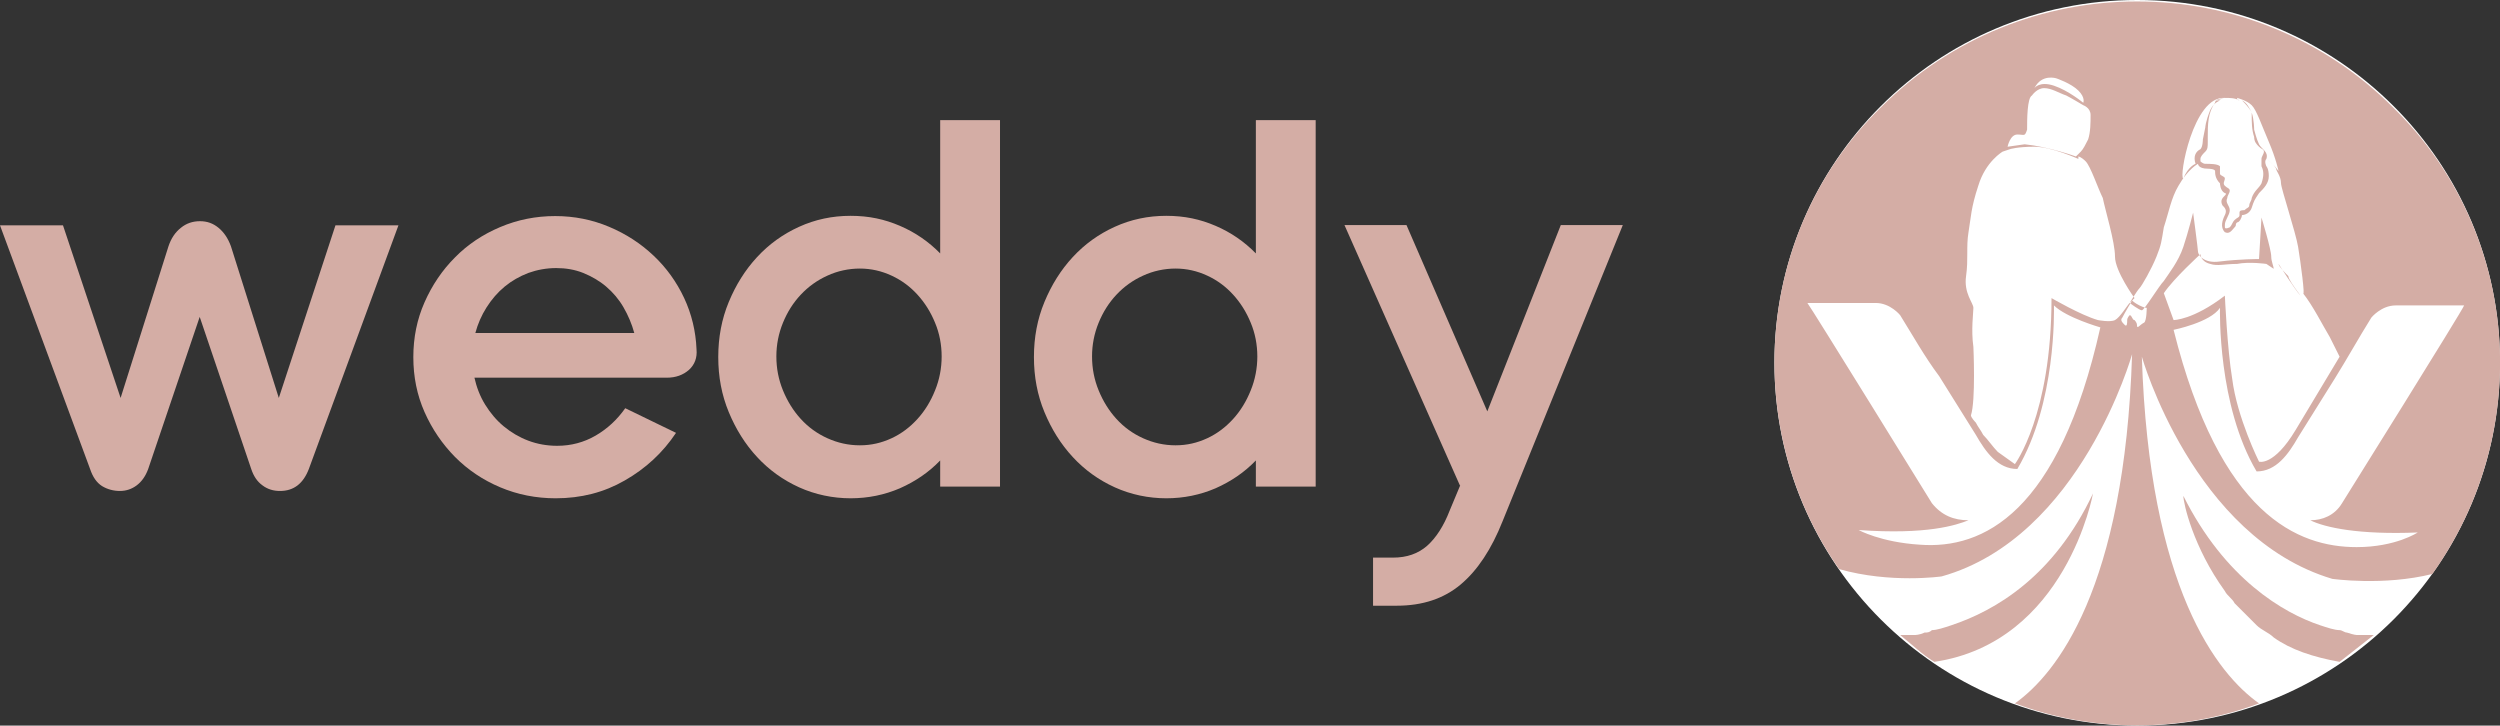
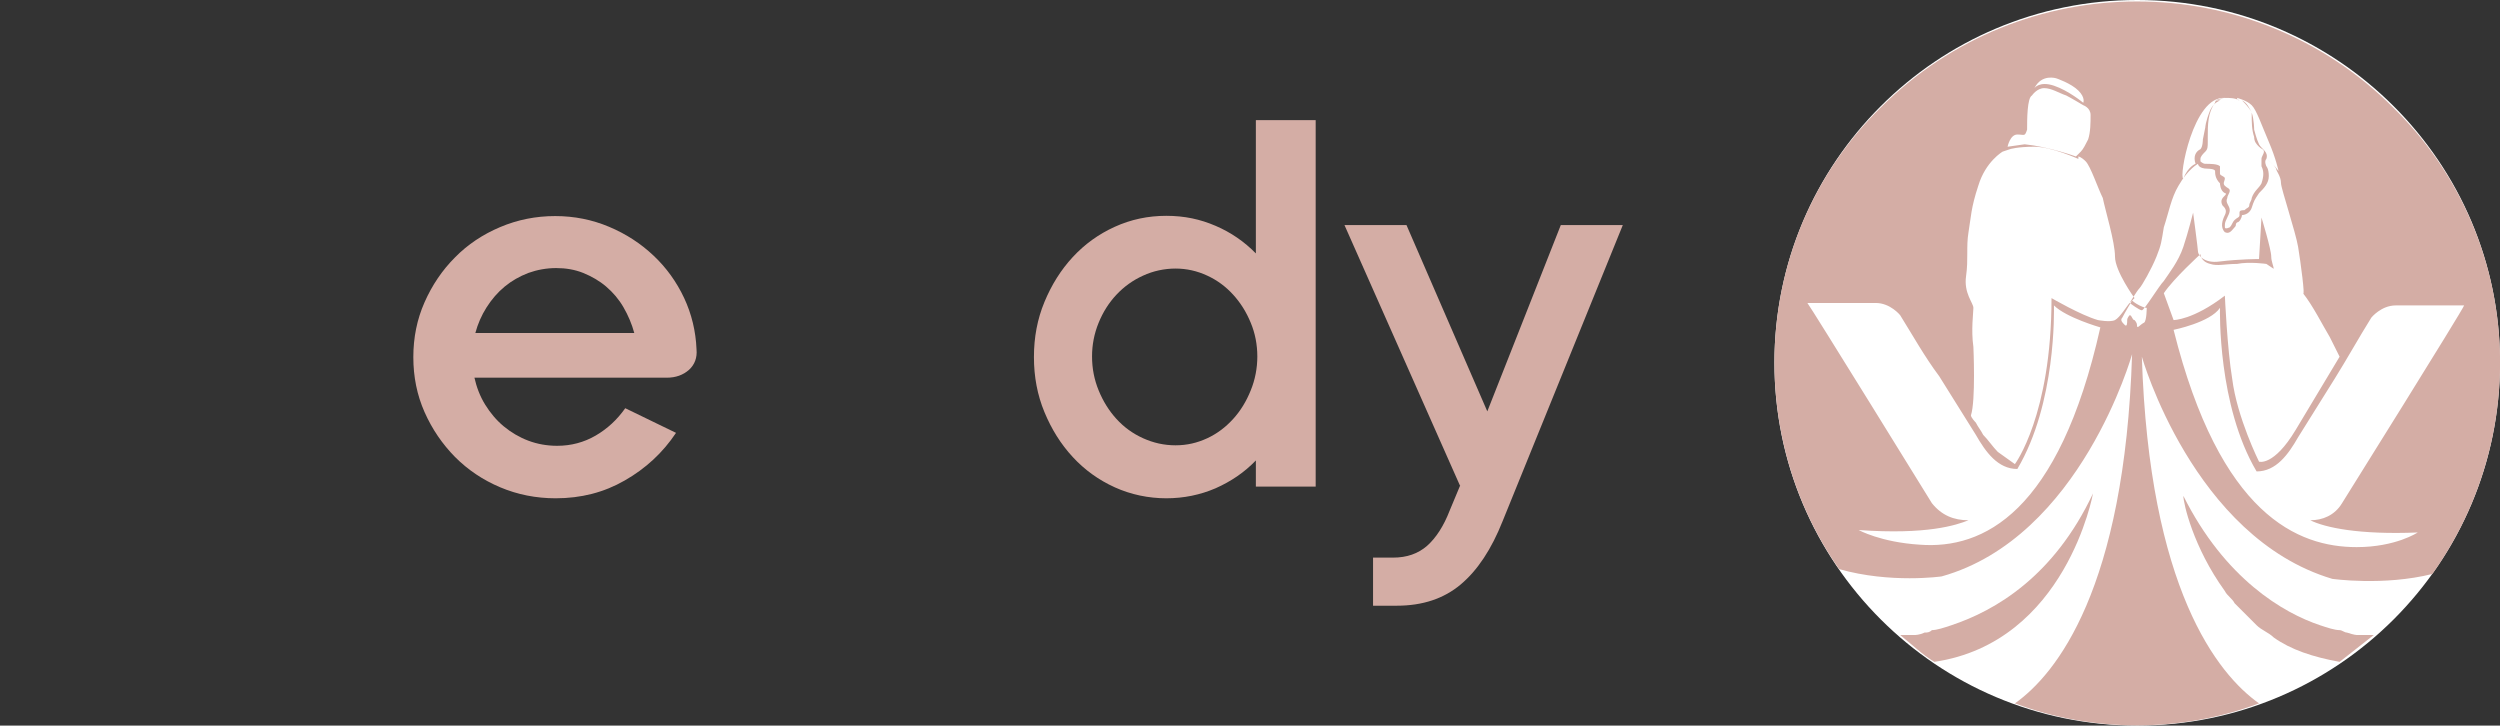
<svg xmlns="http://www.w3.org/2000/svg" id="Layer_2" data-name="Layer 2" viewBox="0 0 102.4 29.72">
  <rect x="0" y="0" width="102.4" height="29.72" fill="#333333" stroke="none" />
  <defs>
    <style>
      .cls-1 {
        fill: #fff;
      }

      .cls-1, .cls-2 {
        stroke-width: 0px;
      }

      .cls-2 {
        fill: #d4ada5;
      }
    </style>
  </defs>
  <g id="Layer_2-2" data-name="Layer 2">
    <g id="Layer_1-2" data-name="Layer 1-2">
-       <path class="cls-2" d="m0,9.23h2.58l2.36,7.07,1.96-6.21c.11-.33.28-.58.51-.76.22-.18.48-.27.78-.27s.54.09.76.27.39.43.51.76l1.96,6.21,2.32-7.07h2.58l-3.67,9.98c-.23.6-.62.9-1.18.9-.27,0-.51-.07-.72-.23-.21-.15-.36-.37-.46-.67l-2.11-6.23-2.11,6.23c-.11.3-.27.52-.47.67s-.43.23-.69.23-.52-.07-.73-.2c-.22-.14-.38-.37-.49-.7L0,9.23Z" />
      <path class="cls-2" d="m19.43,15.46c.09.4.23.77.44,1.11.21.34.46.64.76.89.3.25.64.45,1.01.59s.77.21,1.18.21c.57,0,1.1-.14,1.58-.42s.88-.65,1.21-1.12l2.08,1.01c-.54.81-1.24,1.46-2.1,1.95-.85.49-1.79.73-2.83.73-.8,0-1.56-.15-2.27-.45-.71-.3-1.32-.71-1.85-1.24-.52-.53-.94-1.14-1.25-1.84s-.46-1.45-.46-2.25.15-1.55.46-2.25.72-1.31,1.25-1.84c.52-.53,1.14-.94,1.85-1.24.71-.3,1.46-.45,2.25-.45s1.52.15,2.21.44,1.29.68,1.82,1.18c.52.49.94,1.07,1.25,1.73s.48,1.37.51,2.11c.03.34-.07.62-.31.84-.24.21-.54.32-.91.32h-7.89,0Zm6.55-1.82c-.1-.37-.25-.72-.44-1.05s-.43-.61-.71-.85c-.28-.24-.6-.42-.94-.56-.35-.14-.72-.2-1.11-.2s-.78.07-1.14.2c-.36.14-.68.32-.97.56-.29.24-.53.52-.74.85s-.36.68-.46,1.05c0,0,6.51,0,6.51,0Z" />
-       <path class="cls-2" d="m29.42,14.62c0-.8.14-1.55.43-2.25s.67-1.31,1.16-1.84c.49-.53,1.06-.94,1.72-1.24.66-.3,1.36-.45,2.11-.45s1.39.14,2.02.41,1.18.65,1.65,1.13v-5.46h2.45v15.01h-2.45v-1.07c-.47.49-1.02.86-1.65,1.14-.63.27-1.3.41-2.02.41s-1.45-.15-2.11-.45-1.23-.71-1.72-1.24-.87-1.14-1.16-1.84c-.29-.7-.43-1.45-.43-2.25h0Zm2.38-.02c0,.49.09.95.27,1.39.18.44.42.83.73,1.17s.67.6,1.09.79c.42.19.86.29,1.33.29s.89-.1,1.3-.29.76-.46,1.06-.79c.3-.33.54-.72.72-1.17.18-.44.27-.91.27-1.39s-.09-.95-.27-1.38c-.18-.44-.42-.82-.72-1.15-.3-.33-.65-.59-1.06-.78s-.84-.29-1.3-.29-.92.1-1.33.29c-.42.19-.78.45-1.09.78s-.55.71-.73,1.15-.27.9-.27,1.38Z" />
      <path class="cls-2" d="m42.35,14.62c0-.8.14-1.55.43-2.25s.67-1.31,1.16-1.84c.49-.53,1.06-.94,1.72-1.24.66-.3,1.36-.45,2.11-.45s1.39.14,2.02.41,1.18.65,1.65,1.13v-5.46h2.45v15.01h-2.45v-1.07c-.47.49-1.02.86-1.65,1.14-.63.27-1.3.41-2.02.41s-1.45-.15-2.11-.45-1.23-.71-1.72-1.24-.87-1.14-1.16-1.84-.43-1.45-.43-2.25h0Zm2.38-.02c0,.49.09.95.27,1.39.18.44.42.83.73,1.17s.67.6,1.09.79c.42.19.86.29,1.33.29s.89-.1,1.3-.29.76-.46,1.06-.79c.3-.33.54-.72.72-1.17.18-.44.27-.91.27-1.39s-.09-.95-.27-1.38c-.18-.44-.42-.82-.72-1.15-.3-.33-.65-.59-1.06-.78s-.84-.29-1.3-.29-.92.1-1.33.29c-.42.19-.78.45-1.09.78s-.55.71-.73,1.15-.27.9-.27,1.38Z" />
      <path class="cls-2" d="m59.8,19.89l-4.73-10.67h2.54l3.31,7.63,3.01-7.63h2.54l-4.92,12.12c-.46,1.16-1.03,2.02-1.72,2.6-.69.58-1.56.87-2.62.87h-.97v-1.97h.82c.56,0,1.02-.16,1.39-.48.36-.32.68-.8.93-1.45l.43-1.03h-.01Z" />
    </g>
    <circle class="cls-1" cx="87.54" cy="14.86" r="14.86" />
    <g id="Layer_1-2-2" data-name="Layer 1-2">
      <path class="cls-2" d="m97.23,26.01c-.5.4-.9.7-1.4,1.1-1.1-.2-2-.5-2.7-1-.2-.2-.5-.3-.7-.5l-.9-.9c-.1-.2-.3-.3-.4-.5-1.3-1.8-1.7-3.6-1.7-3.9,1.7,3.4,4.1,4.8,5.6,5.3.3.1.6.2.8.2.1,0,.2.1.3.1.3.1.4.1.4.1.3,0,.5,0,.7,0Z" />
-       <path class="cls-2" d="m85.73,20.21s-1.1,6.1-6.5,6.9h0c-.5-.3-.9-.7-1.4-1.1h.6s.2,0,.4-.1c.1,0,.2,0,.3-.1.2,0,.5-.1.8-.2,1.8-.6,4.2-2,5.8-5.4Z" />
+       <path class="cls-2" d="m85.73,20.21s-1.1,6.1-6.5,6.9c-.5-.3-.9-.7-1.4-1.1h.6s.2,0,.4-.1c.1,0,.2,0,.3-.1.2,0,.5-.1.8-.2,1.8-.6,4.2-2,5.8-5.4Z" />
      <g>
        <path class="cls-2" d="m98.03,4.41c-5.8-5.8-15.2-5.8-21,0-5.2,5.1-5.7,13.2-1.7,18.9,2.1.6,4.2.3,4.2.3,5.7-1.6,7.8-9.1,7.8-9.1-.3,9.6-3.1,13.1-4.8,14.3,3.2,1.2,6.8,1.2,10,0-1.7-1.2-4.5-4.7-4.8-14.2,0,0,2.1,7.4,7.8,9.1,0,0,2.1.3,4.1-.2,4.2-5.9,3.6-14-1.6-19.1Zm-6.9-.4h0c.2,0,.4,0,.6.1-.1,0-.1-.1-.1-.1,0,0,.4.1.6.3.2.2.4.8.7,1.5.3.7.4,1.2.4,1.2-.2-.3-.5-.5-.5-.5h0c.1-.3-.2-.4-.3-.6-.1-.2-.2-.6-.2-.6,0,0,0-.4-.1-.7v-.1.2c0,.3,0,.6.1.9,0,.2.1.3.2.4s.2.1.2.2-.1.2-.1.3v.3c.1.2.1.4,0,.7-.1.2-.3.3-.4.6,0,.1-.1.2-.1.3s-.1.1-.2.2c-.1,0-.2,0-.2.1v.1c0,.1-.1.1-.2.2-.1.1-.1.2-.2.3,0,0-.2.1-.2,0v-.1c0-.2.2-.4.2-.6s-.2-.3-.1-.5c0-.1.1-.2.1-.3s-.1-.1-.2-.2,0-.2,0-.3-.2-.1-.2-.2v-.3c-.1-.1-.4-.1-.6-.1-.1,0-.2-.1-.2-.1v-.1c0-.1.1-.2.2-.3.1-.1.1-.2.1-.4v-.2h0c0-.5,0-1,.3-1.4,0-.1.1-.1.2-.1-.2.1-.3.2-.4.4-.2.5-.2.7-.2.7l-.1.5s0,.3-.1.4c-.2.1-.3.3-.2.6,0,0-.3.1-.5.6-.2,0,.4-3.4,1.7-3.3Zm-6.9-.8s.6.2.9.5c.3.3.2.5.2.5,0,0-.6-.5-1.2-.7-.6-.2-.8.1-.8.1.3-.6.9-.4.9-.4Zm-1.6,2.3c.3,0,.3.1.4-.2,0-.4,0-1.3.2-1.4h0s.2-.3.5-.3.6.2.9.3c.2.1.7.4.7.4,0,0,.3.1.3.4s0,.7-.1,1c-.1.2-.2.4-.3.5s-.2.2-.2.2c0,0-1.1-.4-2.1-.5l-.7.1s.1-.5.4-.5Zm-4,16.8c-1.6-.1-2.5-.6-2.5-.6,2.8.2,4-.2,4.5-.4-.6,0-1.1-.2-1.5-.7,0,0-5-8.1-5.1-8.2h2.8c.6,0,1,.5,1,.5.5.8,1,1.7,1.6,2.5.5.8,1,1.6,1.5,2.4.4.7.9,1.4,1.7,1.4,1.6-2.7,1.5-6.5,1.5-6.7h0c.5.5,1.9.9,1.9.9-1.7,7.6-4.8,9.1-7.4,8.9Zm8-9.2c-.2.1-.7,0-.7,0h0c-.7-.2-1.9-.9-1.9-.9,0,4.8-1.5,6.8-1.5,6.8l-.7-.5c-.2-.2-.4-.5-.6-.7-.1-.2-.2-.3-.3-.5,0,0-.2-.2-.2-.3.2-.6.1-2.8.1-2.8-.1-.7,0-1.4,0-1.6s-.4-.6-.3-1.3c.1-.7,0-1.2.1-1.8s.1-1,.4-1.9c.3-1,1-1.4,1-1.4l.3-.1s.3-.1,1-.1,1.8.5,1.8.5v-.1s.1,0,.3.2.5,1.1.7,1.5c.1.5.5,1.8.5,2.4s.8,1.7.8,1.7c0,0-.1.1-.2.2s-.4.6-.6.7Zm1.2.1c-.2.1-.3.3-.3.1,0-.1-.1-.2-.1-.2-.1,0-.1-.2-.2-.2,0,0-.1.1-.1.2s0,.3-.1.2-.2-.2-.1-.3c.1-.2.4-.7.4-.7h0s.1.1.3.2c.2.1.3.1.3.1,0,0,0,.5-.1.6Zm.8-1.2c.4-.6,1.5-1.6,1.5-1.6,0,0,0,.3.4.4.3.1.6,0,1.1,0,.5-.1,1.2,0,1.2,0h0l.3.2h0c0-.1-.1-.3-.1-.5,0-.3-.4-1.6-.4-1.6l-.1,1.7s-.8,0-1.6.1c-.7.1-.9-.3-.9-.4s-.2-1.6-.2-1.6c0,0-.2.8-.4,1.4-.2.6-.6,1.1-.8,1.4-.2.2-.8,1.2-.9,1.2s-.5-.3-.5-.3c0,0,.3-.5.4-.6.1-.1.5-.8.7-1.3s.2-.6.3-1.2c.2-.6.3-1.2.6-1.7.4-.7.8-.9.8-.9,0,0,0,.2.4.2,0,0,.3,0,.3.1s0,.3.2.5c0,0,0,.3.2.4,0,0,.1,0,0,.1-.1.1-.2.2-.1.4.1.1.2.2.1.4s-.2.5,0,.7c.2.1.3-.1.4-.2s0-.1.1-.2c.1,0,.2-.2.2-.3,0,0,.3,0,.4-.3s.1-.3.3-.6c.2-.2.4-.4.4-.7s-.1-.4-.1-.4c0,0-.1-.2,0-.3,0,0,.3.2.4.4h0c0,.1.2.3.2.6,0,.2.6,2,.7,2.6.1.6.3,2.1.2,1.9.4.5.8,1.3,1.1,1.8l.4.8-1.8,3c-.9,1.5-1.5,1.3-1.5,1.3,0,0-.9-1.8-1.1-3.4-.2-1.2-.3-3.4-.3-3.4h0c-1.3,1-2.1,1-2.1,1l-.4-1.1Zm7.3,8.6c-.3.5-.8.7-1.3.7.6.3,2,.6,4.4.5,0,0-.9.6-2.5.6-2.4,0-5.6-1.3-7.5-8.9,0,0,1.5-.3,1.9-.9h0c0,.1-.1,4,1.5,6.7.8,0,1.3-.7,1.7-1.4.5-.8,1-1.6,1.5-2.4.5-.8,1-1.7,1.5-2.5,0,0,.4-.5,1-.5h2.8c0,.1-5,8.1-5,8.1Z" />
        <path class="cls-2" d="m91.13,4.01c-.1,0-.2.1-.4.1.3-.1.4-.1.4-.1Z" />
        <path class="cls-2" d="m92.23,4.61c-.1-.2-.2-.4-.4-.5.1.1.3.3.4.5Z" />
-         <path class="cls-2" d="m94.23,12.11c0,.1,0,0,0,0-.3-.4-.5-.7-.5-.8-.1-.1-.4-.4-.4-.5h0s.7,1.1.9,1.3Z" />
      </g>
    </g>
  </g>
</svg>